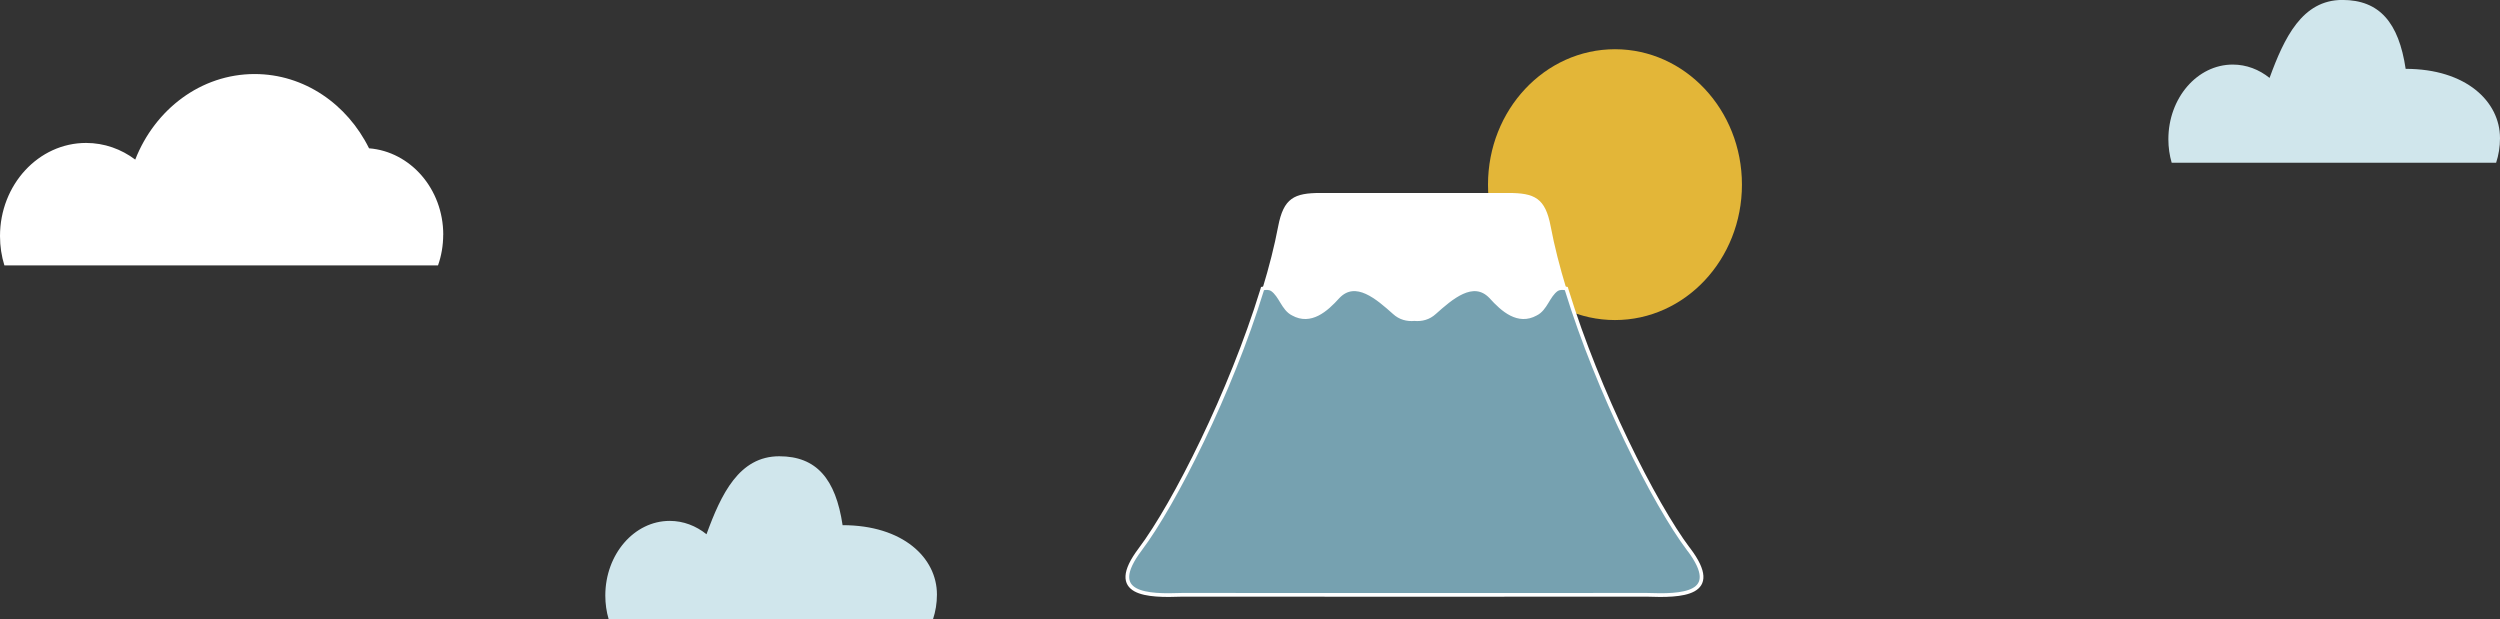
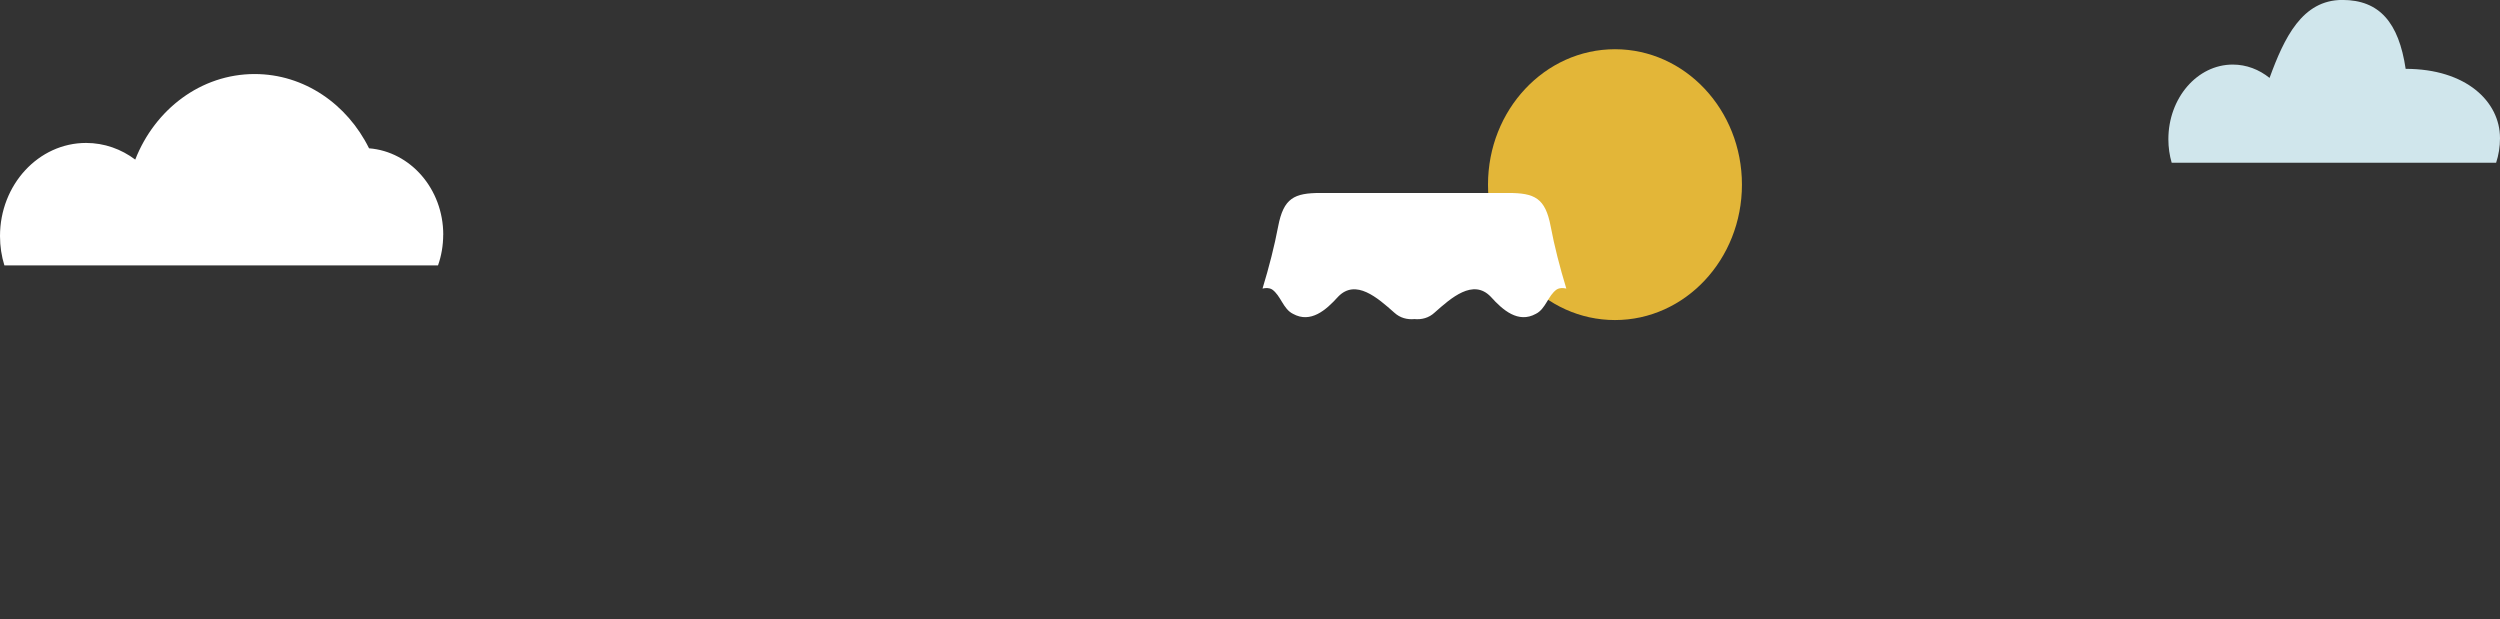
<svg xmlns="http://www.w3.org/2000/svg" id="_レイヤー_2" data-name="レイヤー 2" viewBox="0 0 438.29 108.53">
  <rect x="0" y="0" width="438.29" height="108.53" fill="#333333" stroke="none" />
  <defs>
    <style>
      .cls-1 {
        fill: #76a1b0;
        stroke: #fff;
        stroke-miterlimit: 10;
        stroke-width: .65px;
      }

      .cls-2 {
        fill: #fff;
      }

      .cls-3 {
        fill: #d0e6ec;
      }

      .cls-4 {
        fill: #e3b638;
      }
    </style>
  </defs>
  <g id="_レイヤー_1-2" data-name="レイヤー 1">
    <path class="cls-3" d="M438.29,24.23c0,1.51-.24,2.96-.68,4.3h-56.88c-.38-1.3-.58-2.68-.58-4.12,0-7.23,5.06-13.09,11.29-13.09,2.4,0,4.62.87,6.45,2.34,2.58-7.06,5.72-13.67,12.76-13.67,6.5,0,9.89,3.95,11.1,12.08,10.58,0,16.54,5.72,16.54,12.15Z" />
-     <path class="cls-3" d="M164.26,104.23c0,1.51-.24,2.96-.68,4.3h-56.88c-.38-1.3-.58-2.68-.58-4.12,0-7.23,5.06-13.09,11.29-13.09,2.4,0,4.62.87,6.45,2.34,2.58-7.06,5.72-13.67,12.76-13.67,6.5,0,9.89,3.95,11.1,12.08,10.58,0,16.54,5.72,16.54,12.15Z" />
    <path class="cls-2" d="M77.7,41.16c0,1.88-.32,3.7-.91,5.37H.77c-.5-1.62-.77-3.34-.77-5.14,0-9.01,6.76-16.33,15.09-16.33,3.2,0,6.17,1.08,8.62,2.92,3.45-8.81,11.52-15,20.93-15,8.68,0,16.23,5.27,20.06,13.02,7.27.58,13.01,7.14,13.01,15.15Z" />
  </g>
  <g id="_レイヤー_2-2" data-name="レイヤー 2">
    <g>
      <ellipse class="cls-4" cx="283.13" cy="32.37" rx="22.26" ry="23.74" />
      <g>
        <path class="cls-2" d="M271.86,39.7c-.94-4.99-2.81-5.87-7.44-5.87h-32.9c-4.63,0-6.49.89-7.44,5.87-.65,3.44-1.59,7.11-2.74,10.89.54-.11,1.08-.18,1.67.15,1.54,1.07,1.93,3.43,3.67,4.28,3.09,1.71,5.79-.64,7.91-3,3.09-3.21,6.94.21,9.84,2.78,1.02.94,2.26,1.26,3.54,1.14,1.28.12,2.53-.2,3.54-1.14,2.89-2.57,6.75-6,9.84-2.78,2.12,2.36,4.82,4.71,7.91,3,1.74-.86,2.12-3.21,3.67-4.28.59-.33,1.13-.26,1.67-.15-1.15-3.77-2.09-7.45-2.74-10.89Z" />
-         <path class="cls-1" d="M296.05,96.32c-6.07-8.07-15.92-27.73-21.33-45.33-.04-.13-.08-.27-.12-.4-.54-.11-1.08-.18-1.67.15-1.54,1.07-1.93,3.43-3.67,4.28-3.09,1.71-5.79-.64-7.91-3-3.09-3.21-6.95.21-9.84,2.78-1.02.94-2.26,1.26-3.54,1.14-1.28.12-2.52-.2-3.54-1.14-2.89-2.57-6.75-6-9.84-2.78-2.12,2.36-4.82,4.71-7.91,3-1.74-.86-2.12-3.21-3.67-4.28-.59-.33-1.13-.26-1.67-.15-.04.13-.08.27-.12.4-5.41,17.6-15.26,37.26-21.33,45.33-6.04,8.02,1.35,8.18,7.33,7.96,0,0,19.59,0,40.76.01,21.17-.01,40.76-.01,40.76-.01,5.98.22,13.36.06,7.33-7.96Z" />
      </g>
    </g>
  </g>
</svg>